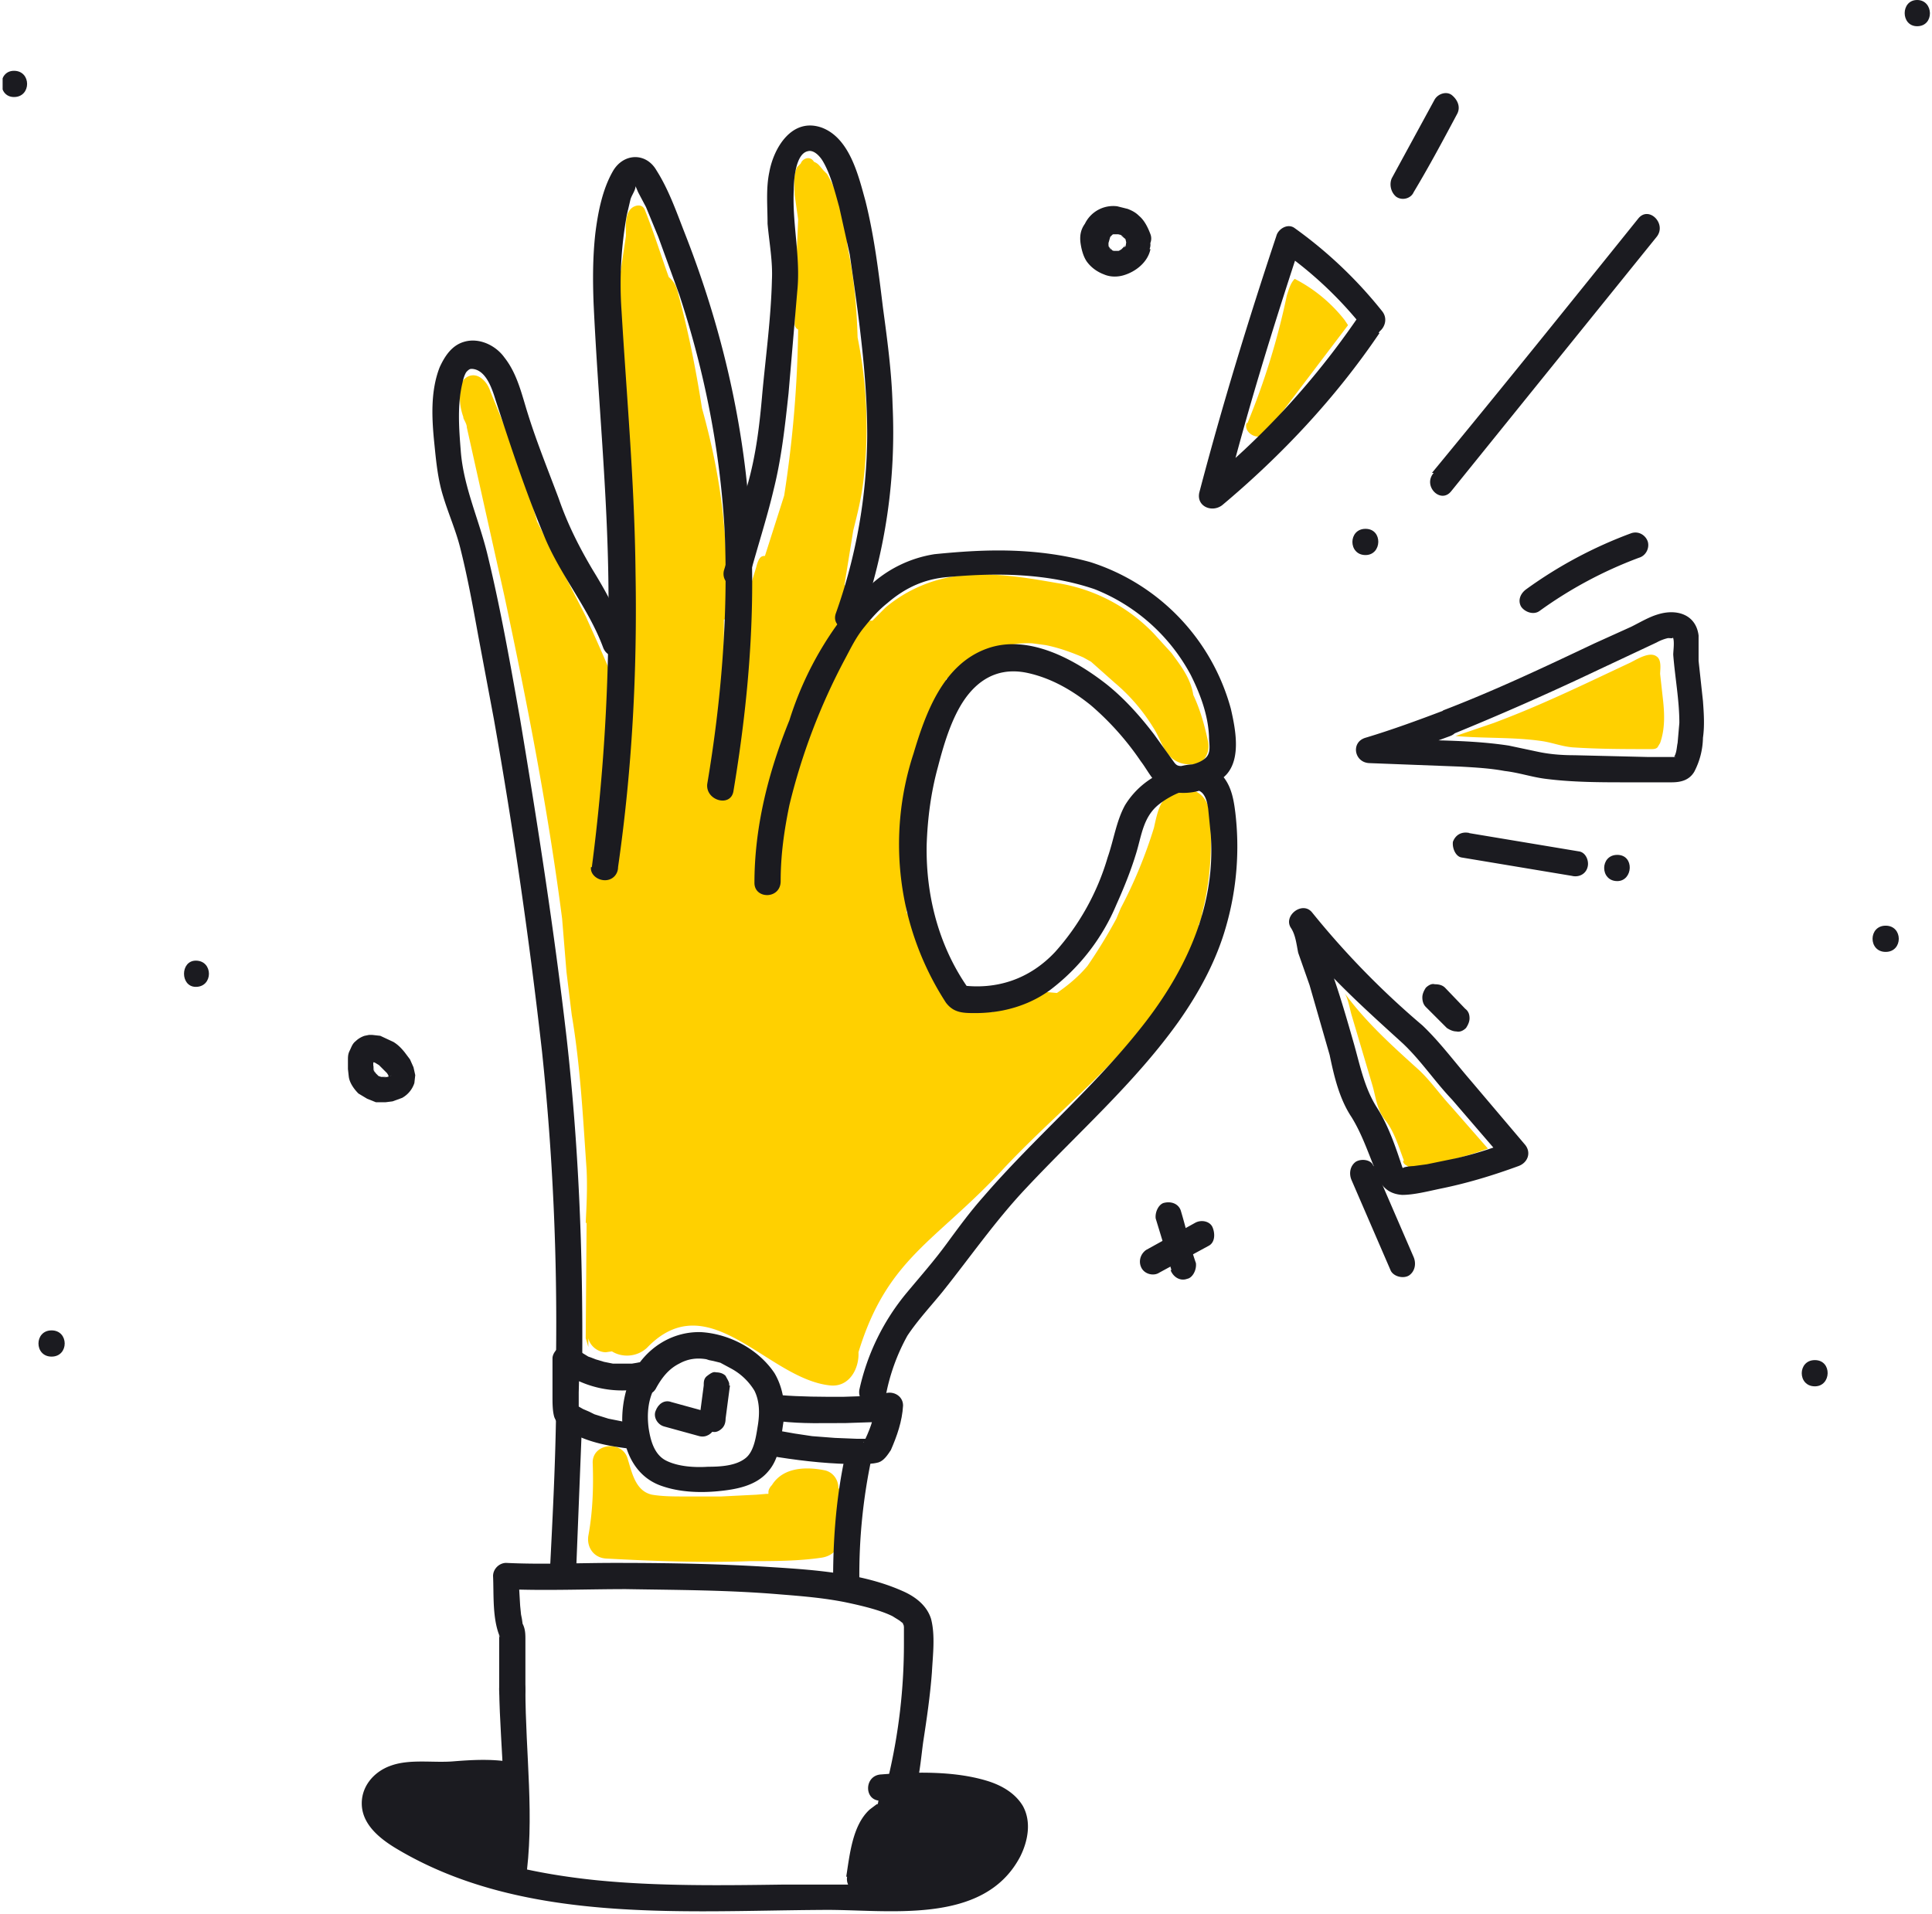
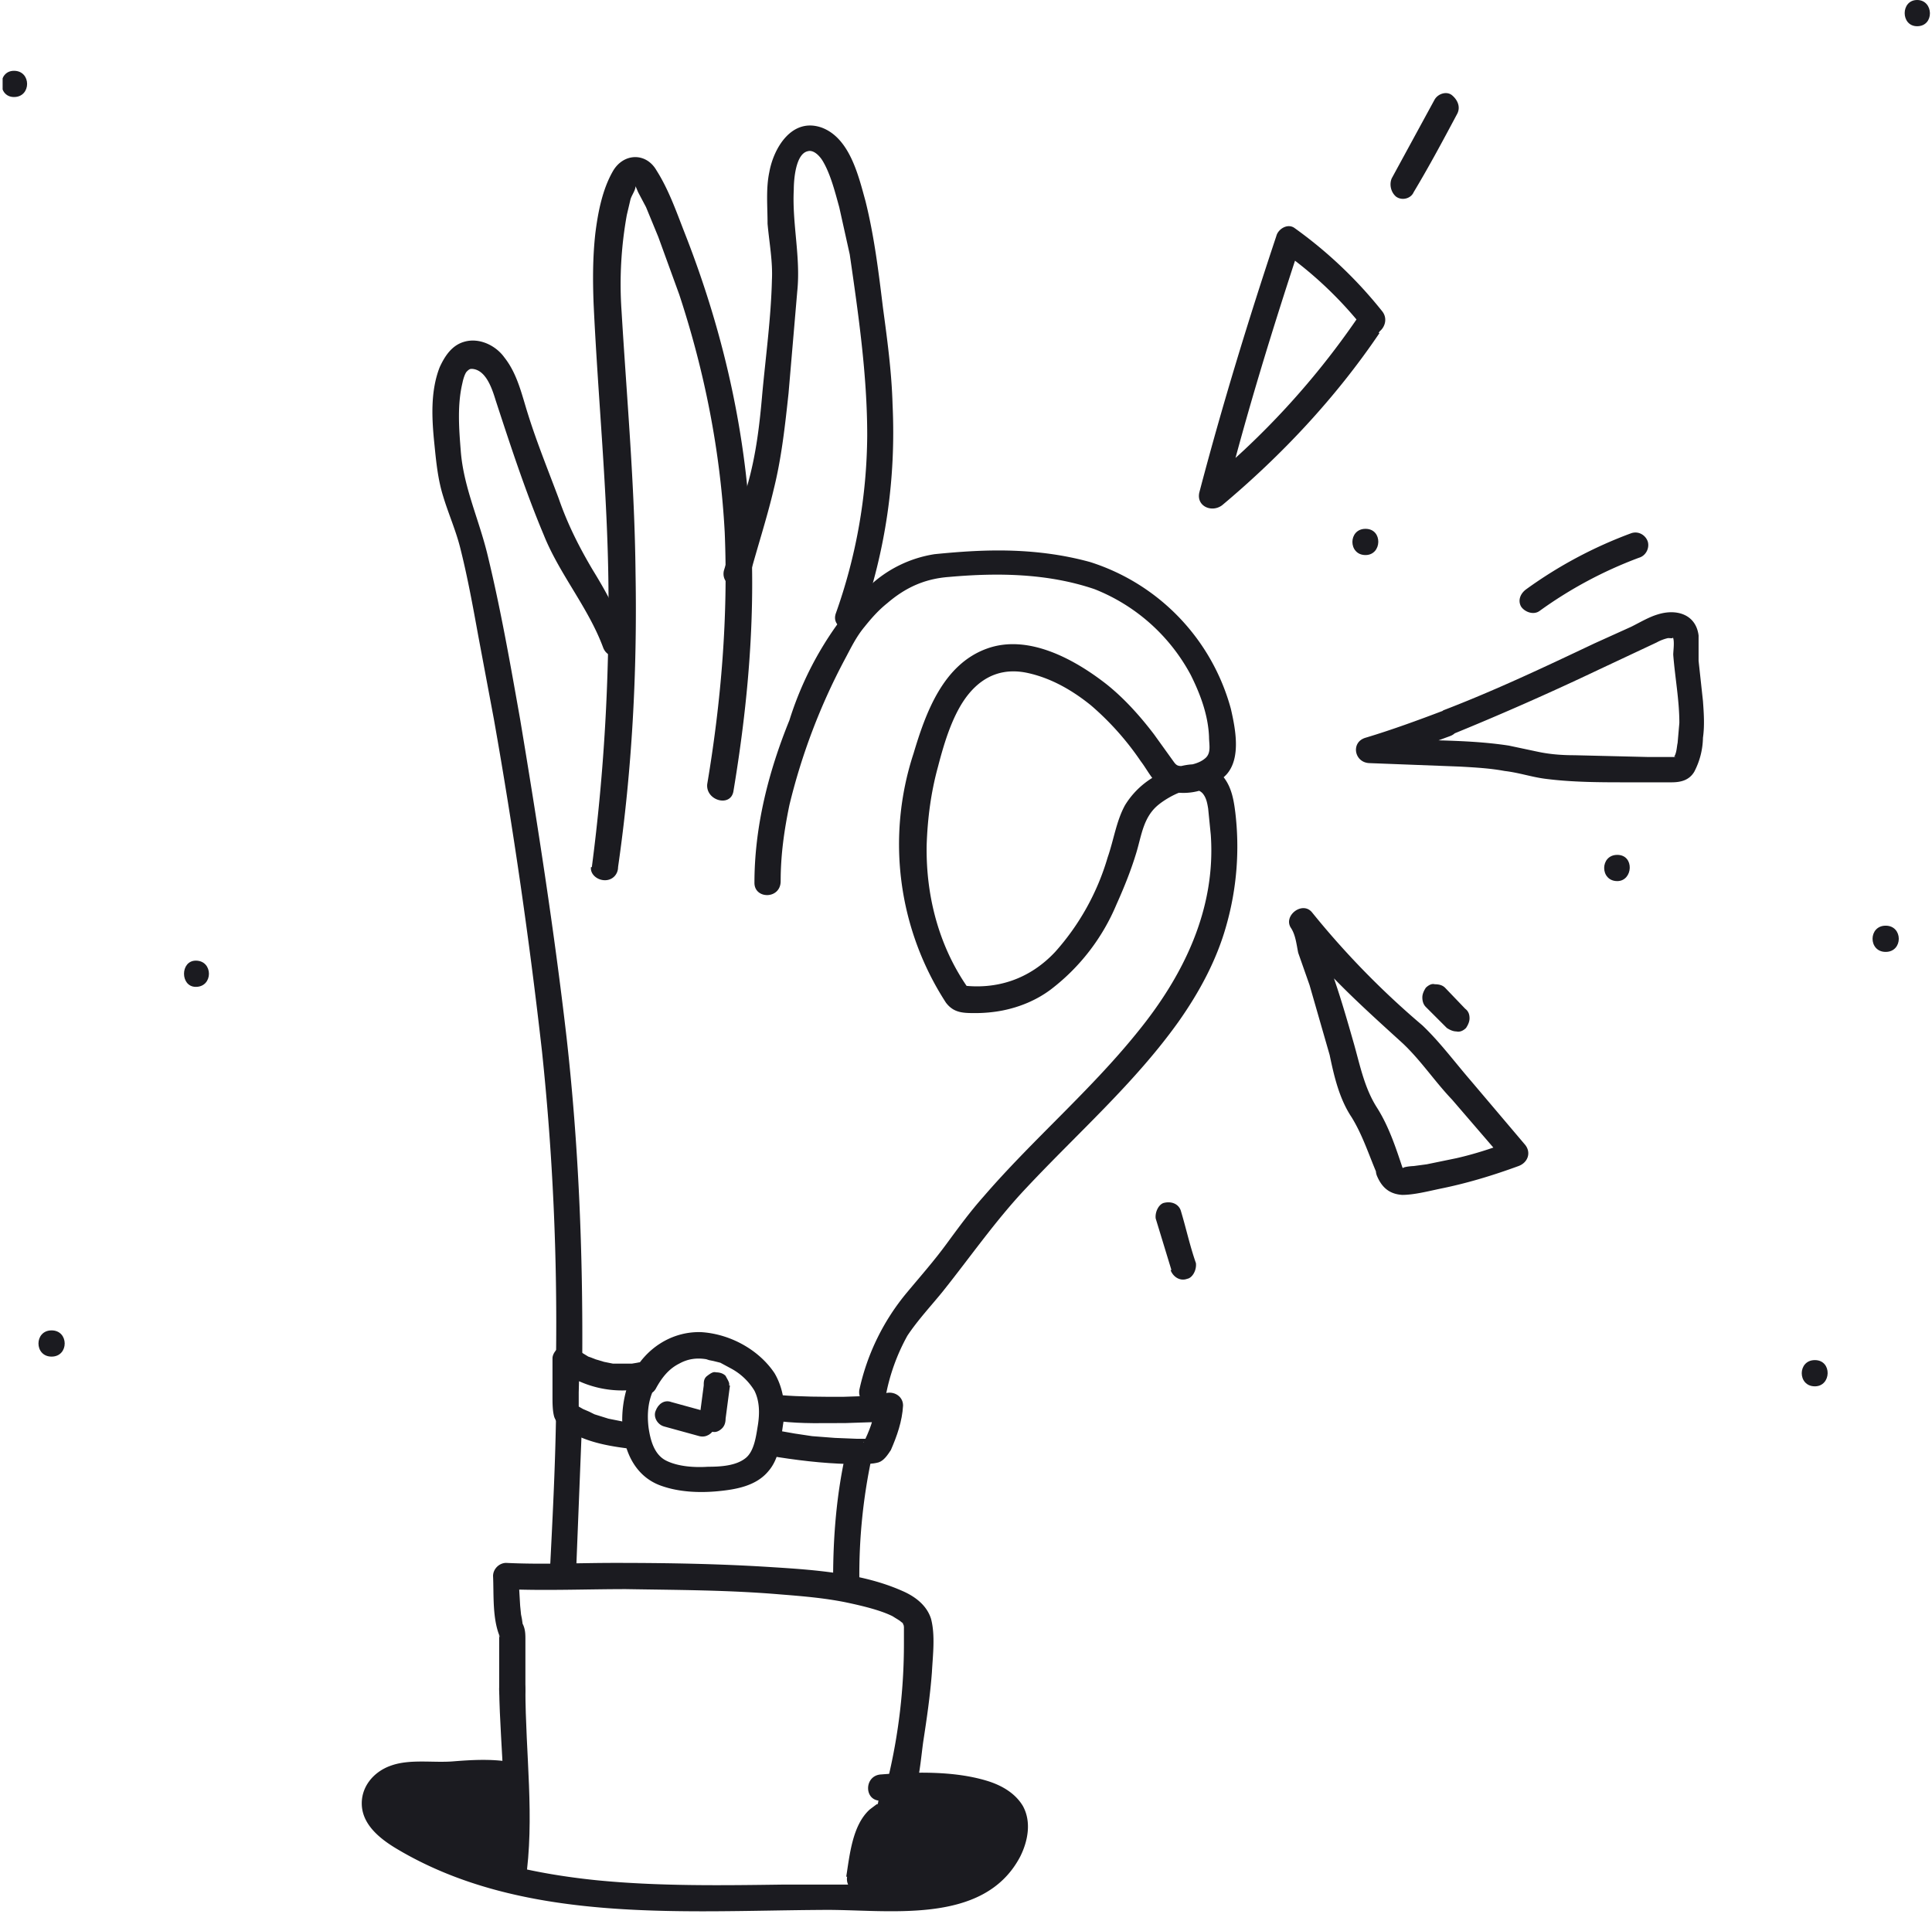
<svg xmlns="http://www.w3.org/2000/svg" fill="none" height="219" width="221">
  <defs />
  <clipPath id="a">
    <path d="M0 0h220.5v218.7H0z" transform="matrix(-1 0 0 1 220.8 0)" />
  </clipPath>
  <g clip-path="url(#a)">
    <g fill="#ffd000">
-       <path d="M67.3 175.7c.5-2.7.6-5.5.5-8.3-.1-2.3 3.4-2.7 4-.5.5 1.6.9 3.7 2.8 4.1 1.2.2 2.5.2 3.7.2h4.2l4-.2 1.2-.1h.2v-.2c0-.3.2-.6.4-.8 1.3-2.1 4-2.1 6-1.7 1 .2 1.6 1.1 1.6 2 .2.3.4.7.4 1.2 0 2.3.8 6.3-2.3 6.8-2.7.4-5.5.4-8.2.4-5.5.2-11 0-16.5-.3-1.4-.1-2.2-1.3-2-2.6zM142.7 48.4a82.4 82.4 0 004.5-14.6c.2-.6.4-1.4.9-1.9a17.3 17.3 0 015.7 4.7l.4.6-9.4 12.4c-.9.9-2.6-.1-2.2-1.2zM52.6 44.3c.3-1.2 1.5-1.8 2.5-1 .5.4.8.9 1 1.5l1.1 2.7c1.6 3.9 3 7.9 4.2 12v.1L67 70.5c1.3 2.9 2.6 5.7 3.7 8.7 0 .4.3.7.4 1.1.5-16.2.5-26.8 0-43-.7-2-.4-4.3-.1-6.3l.6-4c0-1.1-.2-2.9 1-3.4.5-.2 1-.1 1.2.5 1 2.5 1.8 5.1 2.7 7.6.5.4.8.9 1 1.6 1.2 4.4 2.1 8.9 2.8 13.4 1.2 4.3 2.1 8.7 2.5 13.2l.1 1 .2 3.5v5.9c0 .3 0 .5-.3.6v7.6l.7-2.4a.8.8 0 01-.5-1.2l1.7-4 .2-.7v-.7l.5-1 1.1-3.6c.3-1.2.6-1.3 1-1.3l2.2-6.9a134 134 0 001.6-19c-.2-.1-.4-.3-.4-.7l.1-4.7v-.1l.3-7.1-.4-2.8c0-1-.2-2.3.3-3.2l.4-.4c.2-.6 1.1-.9 1.5-.2l.2.1c.4.2.6.6 1 1l.3.3c1.4 2.4 2.2 5.2 2.3 8l.1.6c.7 3.3 1 6.7 1.1 10.1a52.2 52.2 0 011 12c-.2 5-.7 6.9-1.5 10.1l-1 6.2c.3.5.4 1 .2 1.5l-1.2 3.8-.9 4.3 1-1.4c.4-.8 1-1.6 1.6-2.3.6-.8 1.3-1.7 2.3-1.8h.2l1.5-1.5a16 16 0 019.1-3.7c3.5-.3 7.1.3 10.5.9a19.5 19.5 0 0111.1 5.8l1 1.1 1 1.1c1.1 1.5 2.2 2.9 2.5 4.8.8 1.7 1.3 3.5 1.7 5.4.2 1-.3 2.3-1.4 2.5-1.4.2-2.6-.2-3.4-1.4-.6-.9-.9-1.9-1.5-2.8a21.3 21.3 0 00-4.4-5.1l-2.7-2.4-.9-.5c-1.4-.6-2.8-1.1-4.3-1.4l-1.5-.2c-3.8-.2-6.9 1.7-9.7 4l-.2.1v1.5c-2.7 8-5.2 16.6-4.5 25.2l.4.6c2.1 4.3 4.8 10 9.4 10.8l1.5-1a11 11 0 014.8-1.3l1.1.1c1.3-.9 2.5-1.9 3.5-3.1a60 60 0 003.3-5.4l.5-1.2a53.6 53.6 0 003.8-9.2c.2-.9.4-1.9.8-2.7.8-1.4 2.5-2.3 4.1-1.4s1.6 2.9 1.6 4.5c.1 3.1-.2 6.3-1 9.4 0 .4-.2.9-.4 1.3a3 3 0 01-.5 3.7l-1.5 1.5c-4.9 9.2-13.4 15.3-20.4 22.8-7.7 8.3-13.2 10.1-16.5 20.9.1 1.8-1 4-3.2 3.8-7.2-.7-13.9-11.7-21-4.3-1.2 1.1-2.9 1.1-4 .4l-.7.1c-.9 0-1.8-.7-2-1.6v1l-.3-1 .1-13.2H67c.1-2 .2-4 .1-6.1-.4-5.7-.7-11.8-1.7-17.7l-.6-4.9-.5-6.1c-1.6-12.4-4-24.7-6.6-36.9l-4.3-19.3c0-.4-.3-.8-.4-1.1v-.1a6.6 6.6 0 01-.3-3.4zM172.2 82.2c4.9-1.9 9.6-4.2 14.3-6.4.8-.4 2.2-1.3 3-.7.6.4.4 1.5.4 2l.3 2.7c.2 1.7.3 3.5-.3 5.2l-.3.5c-.2.2-.5.2-.7.2-3 0-6 0-9-.2-1.2-.1-2.2-.5-3.4-.7-3.3-.5-6.7-.3-10-.6l4.4-1.5 1.3-.5zM160.6 132.8c-.6-1.6-1.1-3.3-2.1-4.6-1-1.2-1.1-2.6-1.5-4l-1.6-5.4-.8-2.7c-.2-.7-.4-1.9-.8-2.5 2.4 3.3 5.4 6 8.5 8.8 1.3 1.2 2.4 2.8 3.7 4.2l4.2 4.8c-2.7 1-5.6 1.7-8.4 2.1-.3 0-.6.1-.8-.1-.4-.2-.5-.4-.5-.6z" />
-     </g>
+       </g>
    <g fill="#1b1b20">
      <path d="M63.6 155.6a297 297 0 00-1.6-35.3 609.8 609.8 0 00-5.5-38l-1.8-9.6c-.6-3.3-1.2-6.6-2-9.8-.5-2.1-1.4-4.1-2-6.1-.6-1.9-.8-3.9-1-5.9-.3-2.9-.5-6.1.6-8.9.6-1.3 1.4-2.5 2.8-2.9 1.7-.5 3.6.4 4.6 1.8 1.5 1.9 2 4.3 2.7 6.5 1 3.2 2.3 6.4 3.5 9.6 1 2.9 2.3 5.5 3.9 8.2 1.6 2.6 3 5.2 4 8.1.8 1.8-2.1 2.6-2.8.8-1.7-4.6-5-8.4-6.8-12.9-2.1-5-3.8-10.2-5.5-15.4-.4-1.3-1.1-3.5-2.7-3.6-.2 0-.3 0-.6.3-.2.2-.4.8-.5 1.3-.6 2.5-.4 5.2-.2 7.7.3 4.2 2.1 7.9 3.1 12.1 1.5 6.2 2.6 12.5 3.7 18.7 2 12 3.9 24.2 5.3 36.3 1.4 12.4 1.9 24.9 1.8 37.4 0 1.6-3 1.6-3-.4zM62.9 179.8c.3-5.9.6-11.7.7-17.6 0-1.9 3-1.9 3 0l-.7 17.6c-.1 1.9-3.1 2-3 0z" />
      <path d="M67.7 99.2c1.4-10.7 2-21.4 1.9-32.1-.1-10.8-1.2-21.6-1.7-32.4-.1-2.7-.1-5.3.2-8 .3-2.4.8-5 2-7.1s3.8-2.2 5-.1c1.4 2.2 2.3 4.8 3.2 7.1 3.7 9.4 6.2 19.2 7.2 29.3 1.2 11.6.3 23.2-1.6 34.6-.3 1.9-3.2 1.1-3-.8 1.6-9.5 2.4-19.2 2-28.8-.5-9.3-2.3-18.4-5.2-27.2l-2.4-6.6-1.4-3.4L73 22l-.3-.7c-.3-.3-.3-.4 0-.3.2 0 .2.1 0 .3 0 .5-.5 1.1-.6 1.6l-.4 1.7a44.5 44.5 0 00-.6 11c.6 10 1.5 19.9 1.6 30 .2 11.3-.4 22.5-2 33.6 0 .8-.6 1.5-1.5 1.5s-1.7-.7-1.6-1.5z" />
      <path d="M82.8 65.3c1-3.3 2-6.5 2.7-9.8 1-3.5 1.4-7 1.7-10.5.4-4.3 1-8.7 1.1-13 .1-2.1-.3-4.2-.5-6.4 0-2-.2-4 .2-5.9.5-2.8 2.6-6.3 6-5.1 3.2 1.2 4.2 5.5 5 8.4 1 4 1.5 8.1 2 12.2.5 3.7 1 7.4 1.1 11.1.4 8.5-.8 16.7-3.6 24.7-.6 1.8-3.5 1-2.9-.8a61.7 61.7 0 003.6-20.4c0-6.9-1-13.8-2-20.7L96 23.7c-.5-1.8-1-3.8-1.9-5.3-.3-.5-1-1.3-1.7-1.1-1.4.3-1.6 3.3-1.6 4.4-.2 3.9.8 7.7.4 11.6l-1 11.7c-.4 3.7-.8 7.4-1.7 11-.8 3.4-1.9 6.7-2.8 10.1-.4 1.9-3.3 1.1-2.9-.8zM99.7 166.8a64 64 0 00-1.4 13.8c-.1 1.9-3.1 1.9-3 0 0-4.9.4-9.8 1.5-14.6.5-1.9 3.4-1.1 2.9.8z" />
      <path d="M86.3 101c0-6.4 1.6-12.7 4-18.6A38.4 38.4 0 0199.5 67a14 14 0 017.4-3.6c3-.3 5.9-.5 8.9-.4s6 .5 8.9 1.3a24.3 24.3 0 0116.1 16.8c.5 2.2 1.2 5.6-.5 7.5a6.8 6.8 0 01-5.3 2.1c-.7 0-1.5-.2-2.2-.7-1-.7-1.6-2-2.3-2.9a32.3 32.3 0 00-5.7-6.4c-2.1-1.7-4.5-3.1-7.2-3.7s-5 .2-6.8 2.4-2.8 5.6-3.5 8.3c-.8 2.9-1.2 5.9-1.3 9-.1 6 1.5 11.9 5 16.7l-1.2-.7c4.2.6 8-.7 10.9-3.8a28 28 0 006-10.8c.7-2 1-4.2 2-6a9.5 9.5 0 015-4c2-.8 4.2-1.1 5.9.4 1.2 1.2 1.5 2.8 1.7 4.4a33 33 0 01-1 12.9c-1.1 4-3.1 7.7-5.5 11.1-5 7-11.5 12.7-17.4 19-3.5 3.7-6.4 7.9-9.6 11.9-1.3 1.6-2.8 3.2-4 5a22.8 22.8 0 00-2.5 7c-.4 1.9-3.3 1.1-3-.8a26 26 0 015.5-11.2c1.5-1.8 3-3.5 4.4-5.4s2.7-3.7 4.3-5.5c5.6-6.5 12.2-12.1 17.6-18.8 5.3-6.5 9-14.1 8.4-22.6l-.3-3c-.1-.6-.2-1.2-.6-1.7-1.1-1.3-4 .4-5 1.2-1.8 1.4-2 3.5-2.6 5.5s-1.4 4-2.3 6a23.8 23.8 0 01-7.5 9.7c-1.6 1.2-3.5 2-5.5 2.4-1 .2-2.1.3-3.1.3-1.4 0-2.5 0-3.4-1.2a33.3 33.3 0 01-3.7-28.5c1.4-4.7 3.4-10.2 8.4-12 4.7-1.7 10 1.2 13.7 4.1 2 1.6 3.8 3.6 5.4 5.7l2.3 3.2c.3.4.5.5 1.3.4.7-.1 1.6-.3 2.2-.8.8-.6.5-1.6.5-2.5-.1-2.5-1-4.9-2.1-7.1a21.4 21.4 0 00-11-9.8c-5.3-1.8-11-1.9-16.6-1.4-2.8.2-5 1.2-7.1 3-1 .8-1.8 1.7-2.6 2.7-1 1.2-1.6 2.5-2.3 3.8a71 71 0 00-6.3 16.6c-.6 2.9-1 5.7-1 8.7 0 2.1-3 2.1-3 .2zM58.5 204.5c-1.8-.4-3.5-.4-5.3-.2s-3.6.2-5.5.2c-1.1 0-4 .4-3.2 2.2.5 1.4 2.6 2.3 3.9 3 6 3.2 13 4.7 19.8 5.4 7 .7 14.3.6 21.5.5H100c3.7.1 7.6.4 10.9-1.5 2.6-1.4 5.9-5.9 1.6-7.4-1.8-.6-3.7-.7-5.6-.8-2-.1-4-.1-6.1.1-2 .1-2-2.9 0-3 3.9-.3 8.3-.4 12 .7 1.7.5 3.3 1.4 4.2 2.9 1 1.8.6 4-.3 5.8-4.2 8-15.3 6-22.7 6.1-16.2.1-34.4 1.6-48.8-7.1-1.8-1.1-3.6-2.6-3.8-4.7-.2-2.2 1.3-4 3.3-4.7 2.2-.8 4.9-.3 7.2-.5 2.5-.2 4.8-.3 7.2.2 2 .4 1.3 3.3-.6 2.8z" />
      <path d="M60.1 193.2c0 7.4 1.1 14.8 0 22.1-.4 1.9-3.3 1.1-3-.8 1.2-7 .1-14.2 0-21.3 0-1.9 3-1.9 3 0z" />
      <path d="M96.8 214.7c.4-2.5.7-5.9 2.7-7.7l.8-.6c.3-.2-.2.2.1 0l.3-.3.1-.2.2-.4.6-2.1a66.2 66.2 0 001.8-15.4v-1.9c0-.3.1.4 0 0s.1.1 0-.1c0-.1-.3-.4 0-.2l-.5-.4-.8-.5c-1.4-.7-3.5-1.2-5.4-1.6-2.5-.5-5-.7-7.5-.9-5.9-.5-11.7-.5-17.6-.6-4.6 0-9.2.2-13.8 0l1.5-1.5.2 3.4.1 1 .1.5.1.7c0-.1-.2-.4 0-.1.3.6.3 1.2.3 1.8v5.8c0 1.9-3 1.9-3 0v-5.7-.5c0-.3 0-.2 0 0-.2-.4.2.3.1.1-.9-2.1-.7-4.8-.8-7 0-.8.7-1.5 1.5-1.5 4.1.2 8.3 0 12.4 0 6.1 0 12.1.1 18.2.5 4.8.3 10.2.7 14.7 2.7 1.4.6 2.8 1.6 3.3 3.2.5 1.9.2 4.2.1 6.1-.2 2.7-.6 5.4-1 8-.4 2.9-.6 7.3-3 9.3l-.6.4-.1.1c-.4.3-.3.2-.5.7-1 1.6-1.1 3.9-1.4 5.7-.5 1.9-3.4 1.1-3.1-.8zM157.8 38.1c-5 7.4-11.2 14-18 19.7-1.2.9-3 .1-2.6-1.5 2.6-9.9 5.6-19.7 8.8-29.3.2-.8 1.3-1.5 2.1-.9a50 50 0 0110 9.5c1.2 1.5-.9 3.6-2 2.1a44.6 44.6 0 00-9.5-9l2.2-.9c-3.2 9.7-6.2 19.4-8.7 29.3l-2.5-1.5a91.3 91.3 0 0017.6-19.1c1-1.5 3.6 0 2.5 1.6zM165 81.3c6-2.3 11.7-5 17.4-7.7l4.2-1.9c1-.5 2-1.1 3-1.4 2.2-.7 4.4 0 4.7 2.4v2.9l.5 4.6c.1 1.4.2 2.8 0 4.2a8.7 8.7 0 01-1 3.9c-.6 1-1.6 1.2-2.6 1.2h-5c-3.1 0-6.3 0-9.4-.4-1.6-.2-3-.7-4.7-.9-1.6-.3-3.3-.4-5.1-.5l-10.4-.4c-1.7-.1-2.1-2.4-.4-2.9 3-.9 6-2 8.9-3.1 1.8-.7 2.6 2.2.8 2.9-3 1.1-5.8 2.2-8.8 3.1l-.4-2.9c5.3.4 10.7.1 15.9.9l3.3.7c1.4.3 2.8.4 4.2.4l8.3.2h3c.3.1.3-.2 0 .1.4-.4.4-1.3.5-1.7l.2-2.3c0-2.6-.5-5.2-.7-7.8 0-.5.2-1.7-.1-2.1.2.3-.1.2-.5.2a5 5 0 00-1.3.5l-6.6 3.1a324 324 0 01-17 7.5c-1.8.8-2.5-2.1-.8-2.8zM174.6 67.4a50 50 0 0112-6.4c.9-.3 1.7.3 1.9 1 .2.8-.3 1.6-1 1.8a48 48 0 00-11.4 6.1c-.7.5-1.7.1-2.1-.5-.4-.7-.1-1.5.6-2zM159.2 20.4l4.9-9c.4-.7 1.4-1 2-.5s1 1.3.6 2.1c-1.6 3-3.2 6-5 9-.3.7-1.3 1-2 .5-.6-.5-.8-1.4-.5-2.1zM157.6 134.5c-1-2.3-1.7-4.6-3-6.7-1.4-2.1-2-4.7-2.5-7.1l-2.3-8-1.3-3.7c-.2-1-.3-2-.8-2.8-1-1.4 1.3-3.2 2.4-1.8a96 96 0 0012.6 12.9c2 1.9 3.7 4.2 5.6 6.4l6.1 7.2c.8.9.4 2.1-.7 2.5-3 1.1-6 2-9 2.6-1.4.3-3 .7-4.3.7-1.6-.1-2.4-1-2.9-2.2-.7-1.8 2.2-2.6 3-.8-.2-.2 1-.3 1.2-.3l1.5-.2 3.4-.7c2.2-.5 4.3-1.2 6.4-2l-.7 2.5-6.2-7.2c-2-2.1-3.5-4.4-5.6-6.4-4.5-4.1-9-8.1-12.6-12.9l2.4-1.8c.6.9.8 1.9 1 2.9.4 1.2.8 2.3 1 3.5 1 2.8 1.8 5.6 2.6 8.4.7 2.5 1.2 5 2.6 7.2s2.2 4.7 3 7.1c.7 1.7-2.2 2.5-3 .7zM165.3 113l2.3 2.4c.4.3.5.7.5 1.1s-.2.8-.4 1.1c-.3.3-.7.5-1.1.4-.4 0-.8-.2-1.1-.4l-2.4-2.4c-.3-.3-.4-.7-.4-1.1s.2-.8.4-1.1c.3-.3.7-.5 1-.4.5 0 .9.1 1.2.4z" />
-       <path d="M157.2 133.4l4.5 10.4c.3.7.2 1.6-.5 2.1-.6.4-1.7.2-2.1-.5l-4.5-10.4c-.3-.7-.2-1.6.5-2.1.7-.4 1.8-.2 2 .5zM168 95.3l12.6 2.1c.8.1 1.2 1.1 1 1.8-.2.8-1 1.2-1.8 1l-12.6-2.1c-.7-.1-1.1-1.1-1-1.8.3-.8 1-1.2 1.9-1zM163.8 54.1c8-9.7 15.8-19.4 23.6-29.1 1.2-1.5 3.3.6 2.1 2.1L166 56.2c-1.2 1.5-3.3-.6-2-2.1zM131.6 28.5c-.3 1.5-1.7 2.6-3.1 3-.7.2-1.5.2-2.2-.1-.8-.3-1.5-.8-2-1.5-.4-.6-.6-1.4-.7-2.1-.1-.8 0-1.5.5-2.2a3.6 3.6 0 013.7-2l1.2.3c.5.2.9.4 1.3.8.6.5 1 1.3 1.3 2.1s-.2 1.7-1 1.8c-.8.2-1.7-.2-1.8-1l-.1-.4.2.4-.3-.5.2.3-.6-.5.4.2-.7-.4.4.2-.8-.2.4.1h-.7l.4-.1-.5.2.4-.2-.5.3.3-.2-.4.4.2-.3-.3.6.2-.4-.2.7v-.4.4c0 .3 0 .5.2.7l-.2-.4c0 .2.2.4.3.5l-.2-.3.4.4-.3-.2.5.3-.4-.2.6.2-.4-.1h.7l-.4.1.7-.2-.5.2.7-.4-.3.2.5-.5-.2.3.3-.5-.2.4c.2-.1.2-.3.2-.4.1-.8 1-1.3 1.7-1 .9.1 1.3.8 1 1.6zM39.8 122.3v-1c0-.4 0-.7.2-1.1.2-.4.3-.8.7-1.1.3-.3.7-.5 1-.6l.5-.1h.4l.9.1 1.5.7c.5.3.9.7 1.3 1.2l.6.8.4.9.2.9-.1.9a3 3 0 01-1.4 1.7l-1.1.4-.8.1H43l-1-.4-1-.6c-.5-.5-1-1.2-1.1-1.9l-.1-.9c0-.4.2-.8.4-1.1.2-.3.6-.5 1-.4.4 0 .8.1 1.1.4l.3.3.2.8v.1l-.1-.4c0 .2 0 .5.2.7l-.2-.4.4.7-.2-.3.5.5-.3-.2.6.3-.4-.2.6.2-.4-.1h.7l-.4.1 1-.2-.4.2.4-.3-.3.2.2-.2-.2.3c0-.1 0-.2.2-.3l-.2.4v-.3.4l-.1-.6.2.4-.5-.8.2.3-1-1 .3.2-1-.6.4.2-.7-.2.4.1h-.4l.4-.1-.3.1.4-.2-.2.1.3-.2-.2.2.2-.3-.2.3.2-.4-.2.6v-.4 1c0 .4-.1.8-.3 1.1-.3.3-.7.5-1.1.4-.4 0-.8-.1-1.1-.4l-.2-.3-.2-.7zM138.3 142.5l-5.7 3.1c-.6.4-1.6.2-2-.5s-.2-1.6.5-2.1l5.6-3.1c.7-.4 1.7-.2 2 .5s.3 1.7-.4 2.1z" />
      <path d="M134 145.3l-1.8-5.9c-.1-.8.4-1.7 1-1.8.9-.2 1.7.2 1.9 1 .6 2 1 3.9 1.7 5.9.1.8-.4 1.7-1 1.8-.8.3-1.6-.2-1.9-1zM99 213.1c0-.2.3-.3.5-.3v-.5-.6l1-5.8v-.5c0-.8.8-1.3 1.5-1.2a58 58 0 009.3 1.4l.4.1.2-.2c.7-.5 1.7.1 1.8.8.3-.4.9-.5 1.3-.4.7.2.9.8.8 1.5l-.1.8v.2c-.1 2-1 3.9-2.5 5.2-.4.3-.8.4-1.2.3l-.3.2c-.4 1.5-2 2.3-3.5 2.6-2 .3-4.3.6-6.1-.7l-.2-.1-.8.1h-.1c-.5.3-1.3.2-1.6-.3l-.4-.3c-.7-.6-.7-1.6 0-2.3zM53.6 212.4a13 13 0 01-1-4.3c-.2-1.1-.4-2.4.4-3.3.5-.6 1.2-.9 2-1.2l1-.4c.4-.1.8-.1 1.2.1.5.3.7.8.8 1.3.3.9-.5 1.9-1.4 1.9l.4-.2.2-.3v.8l.4 2.1c.3 1.3.4 2.8 1 4l-2.6-.7c.2-.2 0 .1 0 .2.1-.2 0 0 0 .1s.2.3 0 .1l.1.1 2.2-1.7.4 1c.1.4-.2-.2 0 .2l.3.5-2.7.4c0-.2 0-.2 0 0v-.1-.3c0 .3-.2-.1-.2-.2s0-.3-.2-.4c-.3-.8-.5-1.5-.6-2.3-.2-1.5-.2-3.1 0-4.6.1-.8.5-1.4 1.3-1.5.7-.1 1.5.3 1.6 1.1a20 20 0 010 7.7c0 .6-.8 1.1-1.4 1.1s-1.4-.4-1.4-1.1c-.3-2.4-.4-4.8-.2-7.2.1-.8.5-1.4 1.3-1.5s1.4.4 1.6 1.1c1 2.6.7 5.4-.3 7.9-.2.5-1 .8-1.5.7-.6-.1-1-.5-1.2-1.1-.9-2.5-1.2-5.3-.9-7.9.1-.7.5-1.4 1.3-1.5.7-.1 1.4.4 1.6 1.1.8 2.7.5 5.6-.7 8.1-.3.7-1.4.9-2 .5-.8-.5-1-1.3-.6-2.1l.1-.2.1-.4.2-.8.2-.8v-.1-.5-1.7-.2-.4l-.3-.9 3-.4c-.4 2.6-.2 4.7.7 7.1l-2.7-.4.1-.2.1-.3.2-.8.1-.4c.1-.5 0 .1 0-.1l.1-.8v-.8-.4c0-.1 0-.1 0 0v-.2c0-.6-.2-1.1-.4-1.6l3-.4c-.2 1.1-.2 2.2-.2 3.3l.1 1.6.1.9v.6h-2.9l.4-3v-2.2c0-.3-.2-.6-.3-.8l3-.4c-.2.8-.2 1.6-.2 2.4v2.1l.1.3.1.4.1.3c0-.1 0-.1 0 0l.2.4c.4.9.6 1.7.4 2.6-.3 1.3-2 1.4-2.7.4-.5-.8-.8-1.6-1-2.5-.3-1.3 1-2.3 2.2-1.7 1.6.8 2 3 .6 4.2-.9.8-2 .4-2.5-.7l-.6-2.7-.5-2.6c-.2-.9-.4-2-.2-2.9.2-1.1 1.2-2 2.3-2l-1.4 1.9v-.4l.6.9.8.2c.2 0 .5-.1.2 0 0 0-.4.1 0 0l-.3.1-.4.2-.5.2c-.3.2.1-.1 0 0l.1-.1c0 .2.1-.4 0-.1 0 .2.1-.1 0-.1v1.8l.3 1.5.2.6.1.4.1.2c.3.7.2 1.6-.5 2.1-1 .9-2 .8-2.5.1z" />
      <path d="M57.8 205.5c-.4-.2-1-.1-1.4-.1l-1.8.1-3.3.1-3.4.1a3 3 0 00-1 .1l-.1.1c-.2.2-.1.1-.1.3-.1.3 0 0 0 .2v.4l.5.6c.6.6 1.4.8 2.2 1 2 .5 4 .6 5.7 2l-2.5 1.5-2-6.3c-.2-.8.3-1.6 1-1.8.8-.2 1.6.3 1.8 1 .5 1.5.9 3 1.2 4.6 0 .7-.1 1.5-1 1.8-.6.3-1.4.1-1.8-.6-1-1.8-1.4-3.7-1.4-5.7 0-1.6 2-1.9 2.8-.8.9 1.3 1.4 3.8 0 5-.8.9-2.2.6-2.7-.5-.5-.9-.8-1.9-1.2-2.8-.6-1.6 2-2.7 2.7-1.2.7 1.6 2.2 4.6.2 5.8-.7.4-1.7.2-2.1-.5-.7-1.4-1.3-2.8-1.7-4.3-.5-1.7 1.8-2.6 2.7-1.2.9 1.5 1.8 3.3 1 5-.3 1-1.6 1.6-2.4.7a13.3 13.3 0 01-2.5-4.1c-.3-.7.2-1.5.9-1.8s1.4 0 1.9.6a6 6 0 011 2.5c.2 1.2-.5 2.3-1.8 2.3-1.7 0-2.8-1.8-3.5-3.2-.3-.7-.2-1.6.5-2.1.7-.4 1.7-.2 2 .5a4 4 0 01.4 3.4c-.3 1-1.7 1.6-2.5.7a7.5 7.5 0 01-1.7-4.1c-.1-1.3 1.7-1.9 2.6-1.1.8.8 1 2 .4 3s-2 1-2.6 0c-.4-.7-.7-1.5-.8-2.3-.1-1 .6-2 1.7-2 1.5 0 2.8 1.9 3.3 3.1.4.9.6 1.8 0 2.7-.4.8-1.4 1.3-2.3 1-1.5-.5-2.4-2.7-2.7-4.1-.2-.7.2-1.5.9-1.8s1.4 0 1.9.6c.5.7.8 1.4 1 2.1.4.8-.2 1.6-1 1.8-.8.2-1.4-.3-1.7-1l-.8-1.4 2.7-1.2c0 .4.2.9.4 1.2l.3.6.2.4-.2-.1h-.8c-.3.2-.5.4-.5.7l-.1-.2-.4-.7-.4-.5-.3-.3c-.3-.2-.2-.2.3 0l.8-.2-.1.1.7-.9v.2l.4.6h-2.6v.6l2.7-1.1c0 .7.4 1.4.8 2l-2.5.7c0-.4.2-.7 0-1.1l2.6-1.5.7 1.3.3.4c-.1 0 0 0 0 .1.5.2.3.2-.6.1l-.7.9v.2l-.1-.3-.2-.5-.5-.8 2.7-1.2c.4 1 1 2 1.8 2.8l-2.5.7c.4-1-.3-1.9-.8-2.7l2.7-1.2c.3 1.3.8 2.5 1.4 3.6a16 16 0 00-2.1-.5l-.1.1-.4.7v-.2l-.2-.8-.6-1.5 2.7-1.2 1 2.2-.5-.5v.1l-.7-.2-.7.2v-.1l-.4.5c.3-.4 0-1.2-.3-1.7l2.8-.8c0 1.5.3 2.9 1 4.2l-2.7 1.2c-.3-1.6-.7-3.1-1.2-4.6l2.9-.8 2 6.3c.2.6-.1 1.4-.7 1.7-.6.4-1.3.2-1.8-.2-.8-.6-2-.8-2.8-1-1.2-.2-2.4-.4-3.5-1-2-1-3.6-3.2-2.7-5.5.4-1.1 1.3-2 2.5-2.3 1.3-.3 2.7-.2 4-.2l4-.2c1.3 0 2.9-.3 4 .1.8.3 1.3 1 1 1.8.4 1.3-.5 1.9-1.2 1.6zM72.3 157.3c1.5-3 4.5-5 7.9-4.9 3.3.2 6.6 2 8.4 4.7 1 1.7 1.3 3.8 1 5.7s-.4 4-1.7 5.5c-1.4 1.7-3.7 2.1-5.8 2.3s-4.4.1-6.4-.6c-5-1.7-5.4-8.6-3.4-12.7.4-.7 1.4-.9 2-.5s1 1.3.5 2.1c-.7 1.4-.8 3-.6 4.5.2 1.3.6 3 2 3.7 1.4.7 3.3.8 4.8.7 1.4 0 3.2-.1 4.3-1 1-.8 1.2-2.6 1.4-3.8.2-1.3.2-2.7-.4-3.9a7 7 0 00-2.6-2.5l-1.3-.7-.8-.2-.5-.1-.3-.1c-1.2-.2-2.2 0-3.1.5-1.2.6-2 1.6-2.7 2.9-1 1.6-3.6.1-2.7-1.6z" />
      <path d="M73.7 158.8a12 12 0 01-9.7-2.1l2.3-1.3-.1 3.9v1.9c0 .3-.1-.1-.1-.2-.1-.2-.1-.2 0-.1l-.1-.1.7.4.7.3.2.1.4.2 1.6.5 1.5.3.4.1s.5.1.2 0l.9.1-1.5 1.5v-.5c0-.8.7-1.5 1.5-1.5s1.5.7 1.5 1.5v.5c0 .7-.7 1.6-1.5 1.5-2.6-.3-5.3-.7-7.6-2.1-.7-.4-1.3-.8-1.6-1.6-.2-.7-.2-1.6-.2-2.3v-4.4c0-.5.4-1 .8-1.3.4-.2 1-.3 1.5 0l1.8 1.1.3.1.5.2 1 .3 1 .2H72.3l.6-.1c.8-.2 1.7.2 1.8 1 .2.8-.2 1.7-1 1.9zM83.5 158.5l-.5 3.8c0 .4-.1.8-.4 1.1s-.7.5-1.1.4c-.4 0-.8-.1-1.1-.4s-.5-.7-.4-1.1l.5-3.8c0-.4 0-.8.4-1.1s.7-.5 1-.4c.4 0 .8.1 1.1.4.2.4.5.8.4 1.1z" />
      <path d="M80 164.3l-4-1.1c-.8-.2-1.3-1.1-1-1.8.3-.8 1-1.3 1.8-1l4 1.1c.8.2 1.3 1.1 1 1.8s-1 1.2-1.8 1zM88.8 165.8c0-.2.4-.5.6-.8V164.3l-.2-.1-.5-.5c-.5-.3-.3-.1 0-.1l.5.1 1.7.3 2 .3 2.6.2 2.5.1h1.1l.5-.1c-.4.1-.7.3-.9.6l.1-.1c.6-1.2 1.2-2.7 1.3-4.1l2.3 1.3c-.8.4-1.7.5-2.6.5l-3 .1c-2.6 0-5 .1-7.6-.2-.8-.1-1.5-.6-1.5-1.5 0-.7.7-1.6 1.5-1.5 2.4.2 4.8.2 7.2.2l3-.1.7-.1h.3l.4-.1.2-.1c.2 0-.3.2 0 .1 1-.5 2.3.1 2.3 1.3-.1 1.8-.7 3.5-1.4 5.1-.4.6-.8 1.2-1.4 1.4-.7.2-1.6.2-2.3.2-3 0-6-.3-9.2-.8l-1-.2c-1.5-.4-1.6-2.4-.4-3.2 1.3-1.1 2.8 1.5 1.2 2.5zM219.3 3c-1.9 0-1.9-3 0-3s2 3 0 3zM215.7 108.9c-2 0-2-3 0-3s2 3 0 3zM1.6 11.1c-1.9 0-1.9-3 0-3 2 0 2 3 0 3zM207.6 158.6c-2 0-2-3 0-3s1.9 3 0 3zM185 100.8c-2 0-2-3 0-3s1.8 3 0 3zM156.2 63.5c-2 0-2-3 0-3s1.9 3 0 3zM5.9 155.2c-2 0-2-3 0-3s2 3 0 3zM22.4 112.9c-1.8 0-1.8-3 0-3 2 0 2 3 0 3z" />
    </g>
  </g>
</svg>